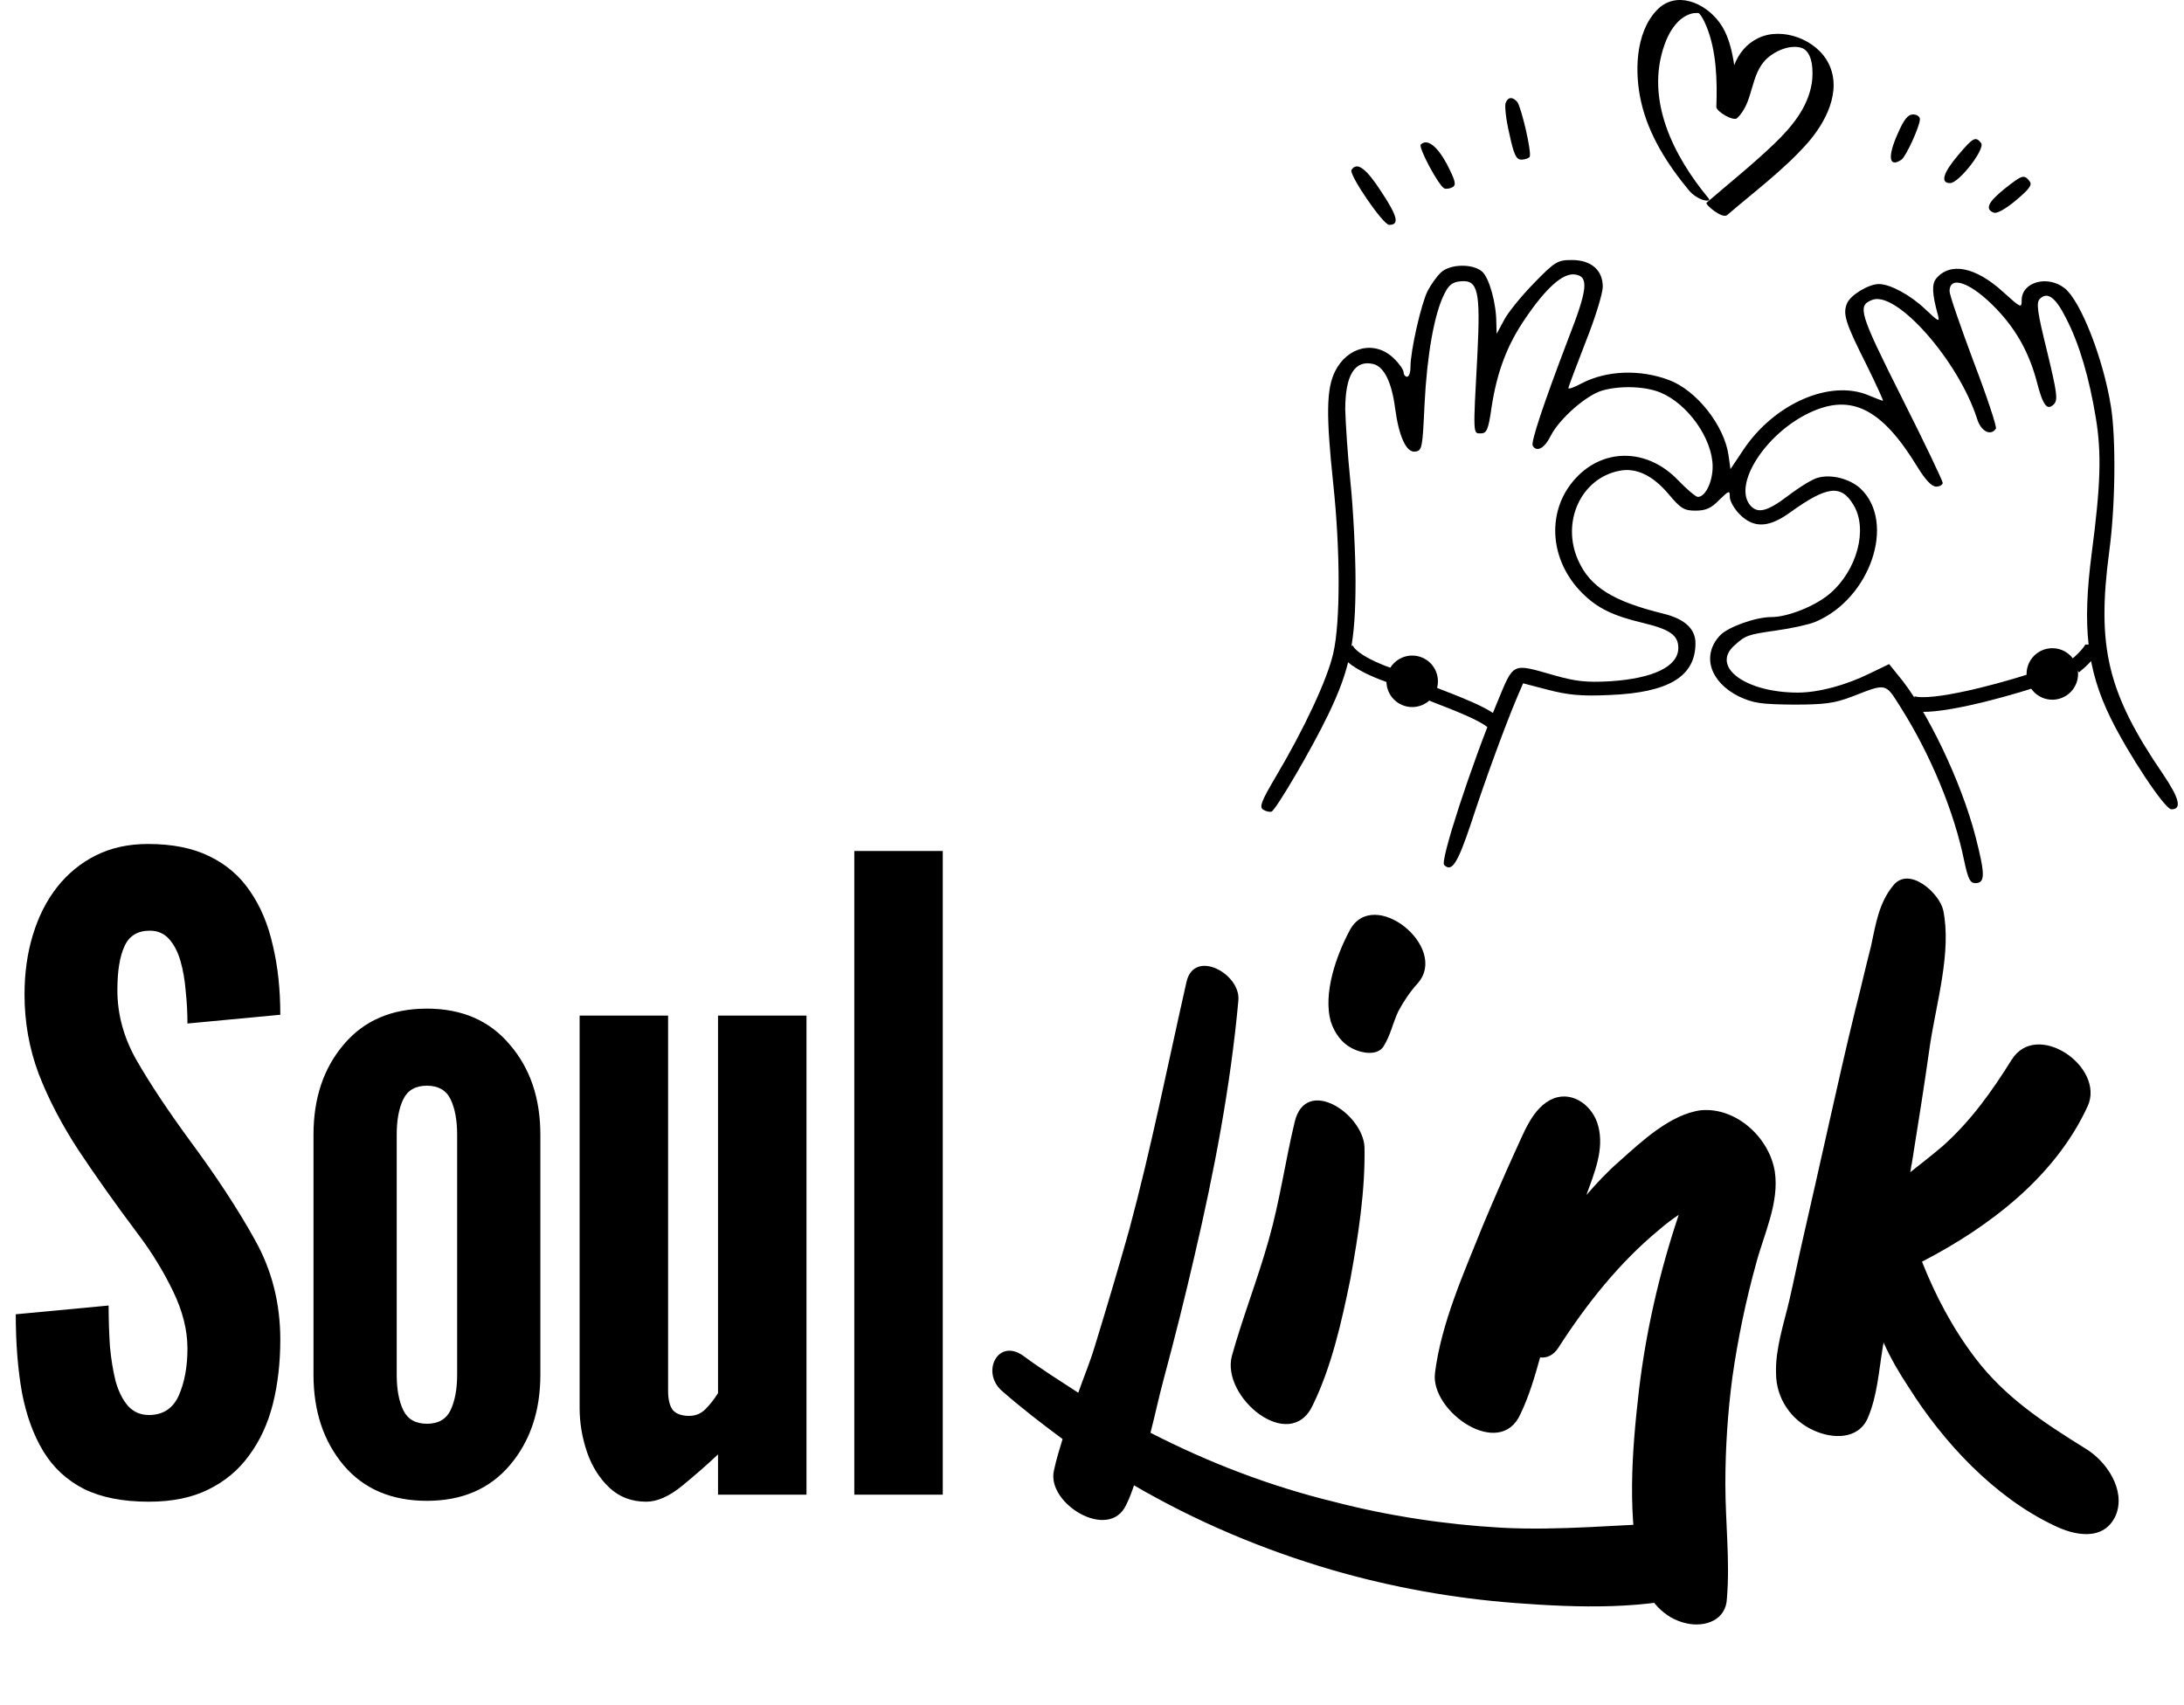
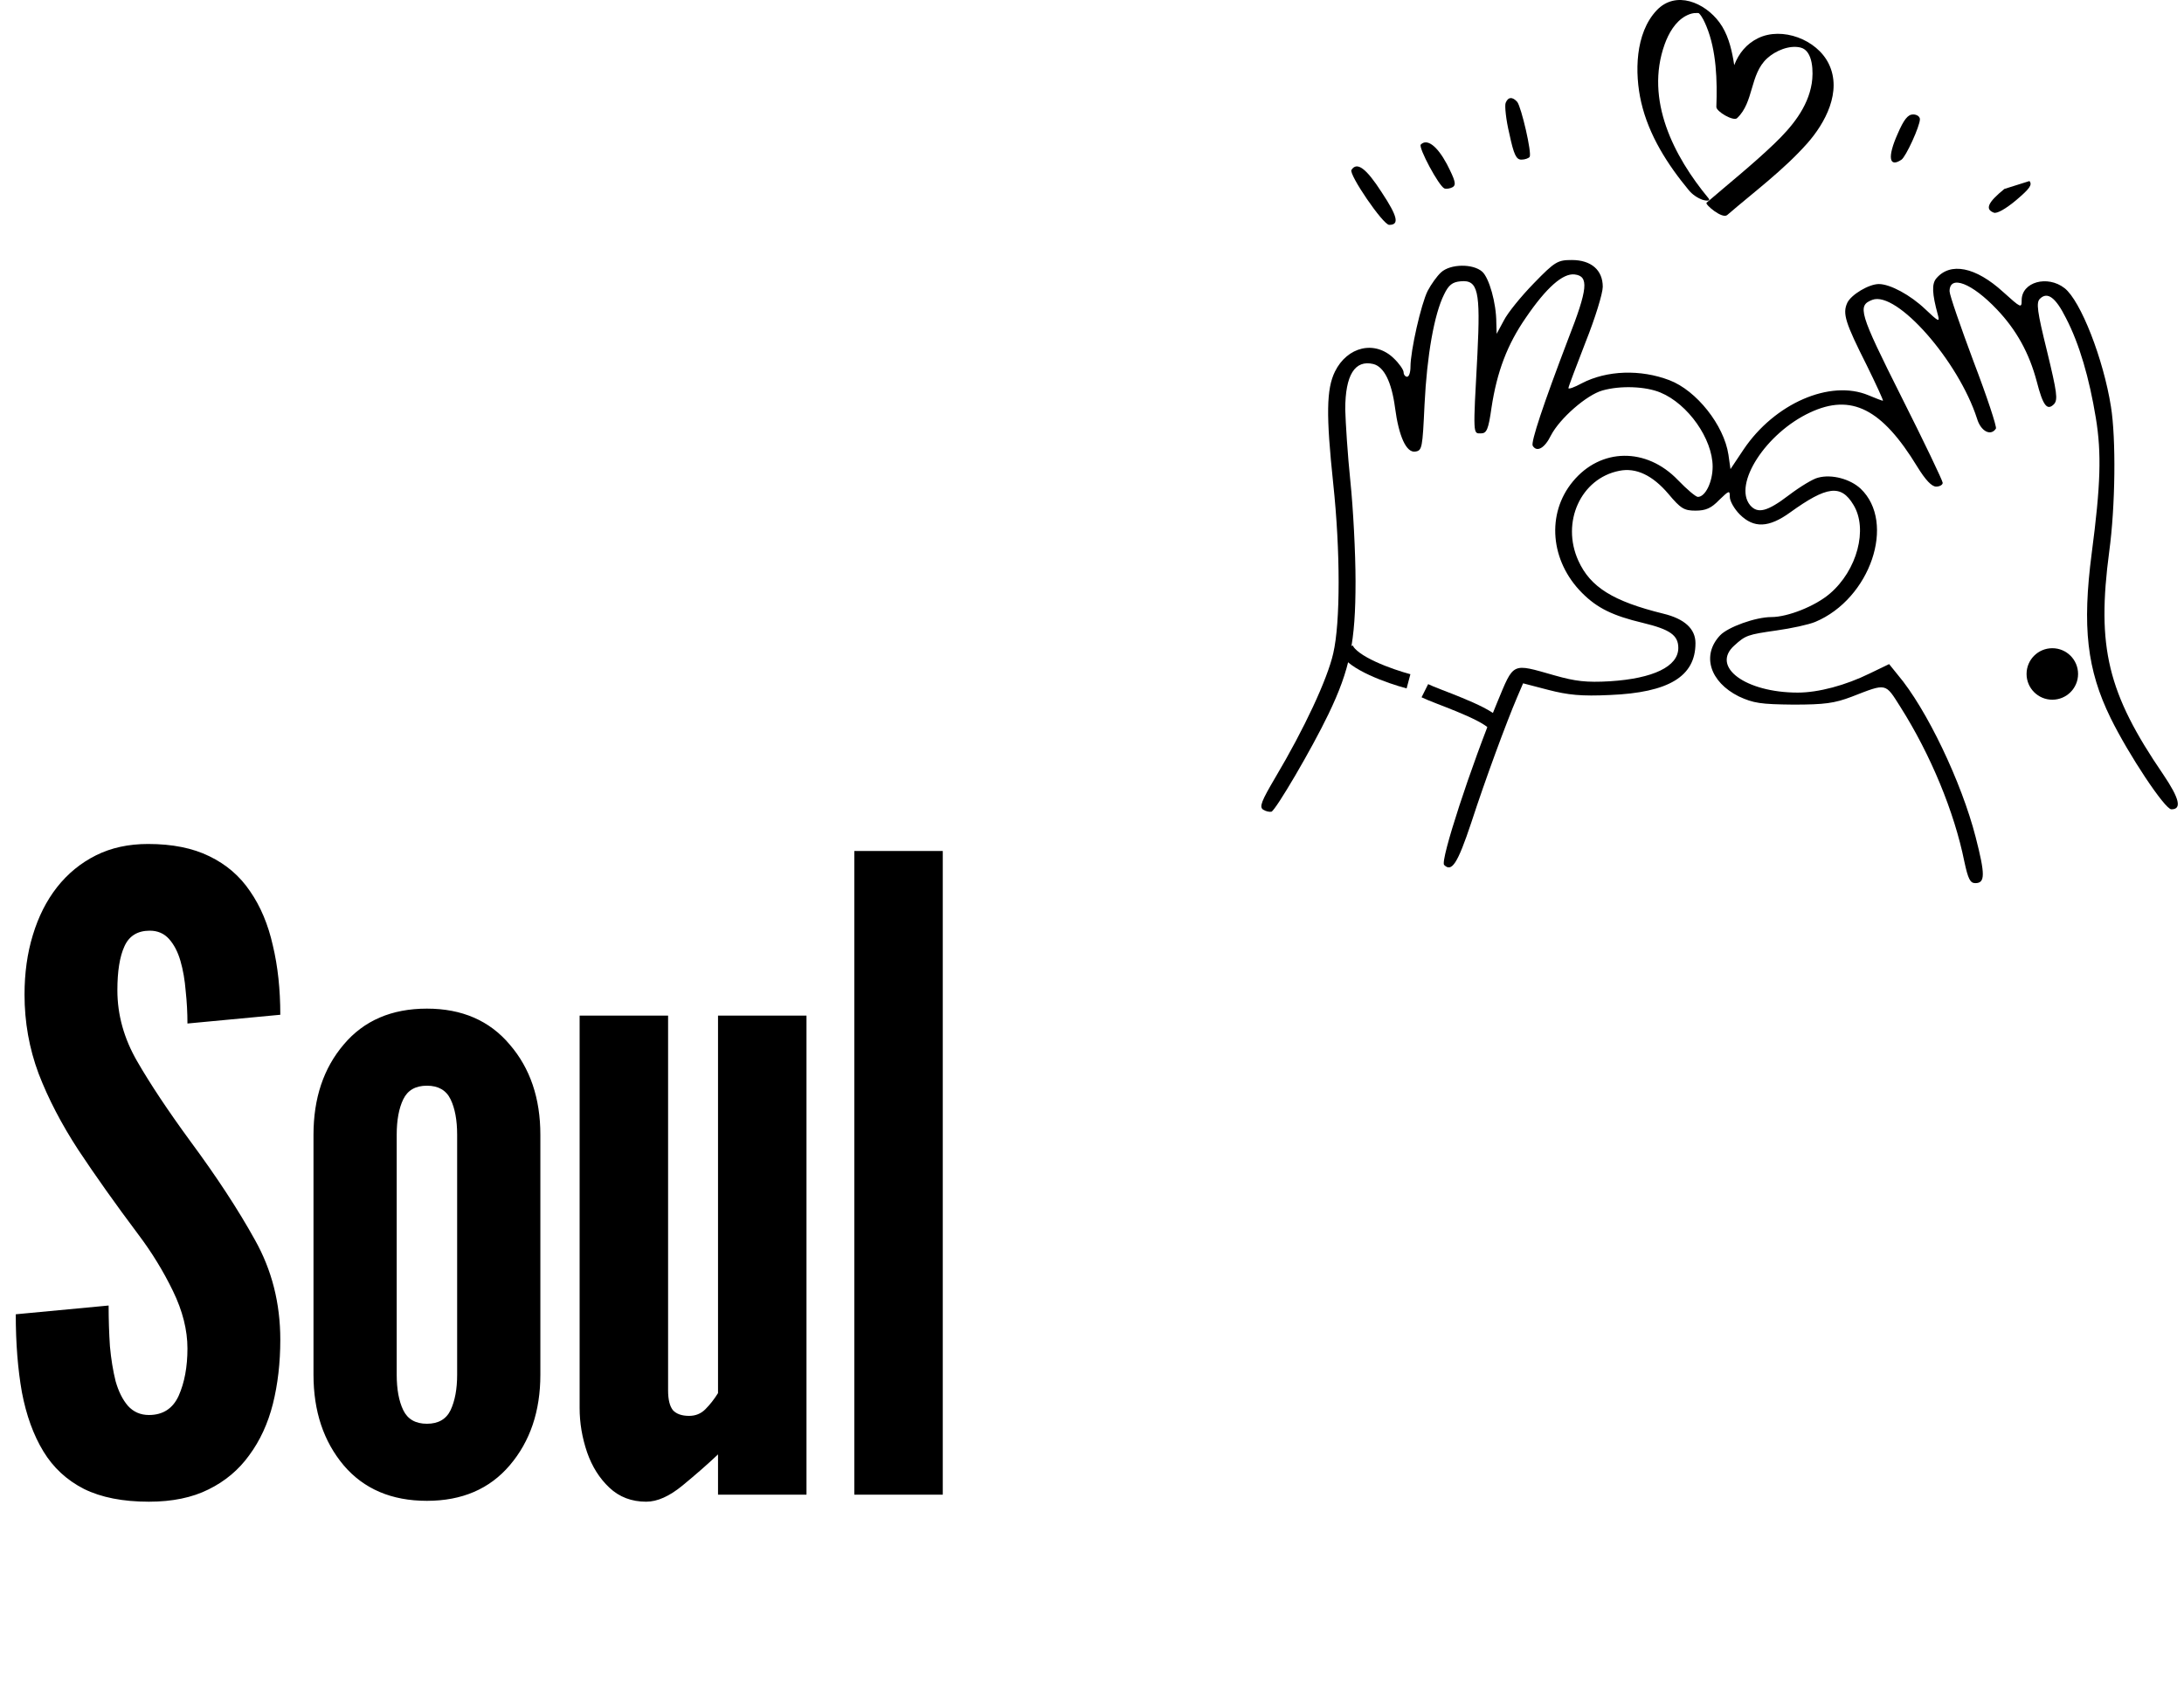
<svg xmlns="http://www.w3.org/2000/svg" width="187" height="146" viewBox="0 0 187 146" fill="none">
  <path d="M128.914 8.82C128.826 9.055 128.944 10.261 129.238 11.466C129.62 13.26 129.826 13.671 130.267 13.671C130.561 13.671 130.884 13.554 130.972 13.436C131.178 13.113 130.267 9.202 129.914 8.732C129.502 8.262 129.12 8.291 128.914 8.82Z" fill="black" />
  <path d="M121.652 12.378C121.417 12.613 123.21 15.964 123.681 16.141C123.857 16.2 124.181 16.141 124.386 16.023C124.71 15.818 124.592 15.435 123.887 14.053C123.034 12.466 122.181 11.848 121.652 12.378Z" fill="black" />
  <path d="M115.714 14.553C115.478 14.935 118.418 19.257 118.948 19.257C119.83 19.257 119.683 18.552 118.301 16.464C116.978 14.406 116.184 13.818 115.714 14.553Z" fill="black" />
  <path d="M162.477 11.476C161.595 13.446 161.742 14.386 162.8 13.681C163.182 13.446 164.388 10.8 164.388 10.212C164.388 9.976 164.123 9.8 163.8 9.8C163.359 9.8 163.006 10.241 162.477 11.476Z" fill="black" />
-   <path d="M167.651 13.299C166.357 14.828 166.122 15.68 166.975 15.68C167.739 15.68 170.032 12.711 169.621 12.24C169.15 11.652 168.945 11.77 167.651 13.299Z" fill="black" />
-   <path d="M171.62 16.18C170.209 17.326 169.944 17.914 170.708 18.208C170.973 18.326 171.737 17.885 172.619 17.15C173.795 16.15 174.031 15.827 173.766 15.504C173.296 14.916 173.149 14.974 171.62 16.18Z" fill="black" />
+   <path d="M171.62 16.18C170.209 17.326 169.944 17.914 170.708 18.208C170.973 18.326 171.737 17.885 172.619 17.15C173.795 16.15 174.031 15.827 173.766 15.504Z" fill="black" />
  <path d="M131.323 24.267C130.235 25.384 129.089 26.795 128.765 27.442L128.148 28.588L128.119 27.648C128.119 25.942 127.501 23.796 126.913 23.267C126.119 22.561 124.179 22.591 123.385 23.326C123.032 23.649 122.533 24.355 122.239 24.913C121.68 26.03 120.769 30.029 120.769 31.411C120.769 31.881 120.651 32.263 120.475 32.263C120.328 32.263 120.181 32.087 120.181 31.881C120.181 31.675 119.798 31.117 119.328 30.676C117.711 29.117 115.359 29.676 114.301 31.822C113.566 33.322 113.536 35.556 114.154 41.407C114.771 47.199 114.771 53.314 114.154 55.96C113.654 58.165 111.684 62.398 109.185 66.603C108.009 68.602 107.803 69.102 108.156 69.337C108.391 69.484 108.685 69.543 108.862 69.513C109.244 69.366 112.301 64.162 113.742 61.163C115.594 57.312 116.065 54.96 116.065 49.786C116.065 47.346 115.859 43.494 115.624 41.23C115.388 38.967 115.212 36.173 115.183 35.056C115.183 32.116 116.006 30.793 117.593 31.175C118.505 31.411 119.152 32.704 119.446 34.909C119.769 37.379 120.416 38.79 121.18 38.672C121.768 38.584 121.798 38.379 121.974 34.615C122.18 30.441 122.797 26.913 123.65 25.207C124.032 24.413 124.355 24.149 125.061 24.09C126.56 23.943 126.766 24.943 126.502 30.294C126.119 37.349 126.119 37.114 126.796 37.114C127.295 37.114 127.442 36.791 127.707 34.909C128.177 31.822 129.059 29.5 130.647 27.206C132.411 24.619 133.822 23.384 134.822 23.502C136.057 23.649 135.968 24.707 134.263 29.059C132.146 34.615 131.059 37.879 131.235 38.173C131.588 38.761 132.264 38.379 132.793 37.291C133.558 35.821 135.851 33.822 137.203 33.439C138.761 32.998 140.908 33.087 142.172 33.616C144.524 34.586 146.641 37.585 146.641 39.966C146.641 41.26 146.023 42.553 145.376 42.553C145.2 42.553 144.436 41.907 143.671 41.113C140.966 38.29 137.056 38.349 134.675 41.23C132.382 43.994 132.734 48.051 135.469 50.785C136.762 52.079 138.085 52.726 140.672 53.343C142.995 53.902 143.701 54.401 143.701 55.489C143.701 57.077 141.554 58.106 137.85 58.341C135.821 58.459 134.881 58.341 133.117 57.841C129.383 56.783 129.647 56.665 128.177 60.193C125.943 65.603 123.297 73.717 123.65 74.07C124.297 74.717 124.796 73.982 125.972 70.454C127.207 66.661 128.971 61.898 129.883 59.752L130.412 58.517L132.558 59.076C134.263 59.517 135.41 59.635 137.85 59.517C142.877 59.311 145.171 57.929 145.171 55.078C145.171 53.843 144.23 52.99 142.407 52.549C138.115 51.491 136.174 50.285 135.145 48.022C133.646 44.729 135.351 40.966 138.644 40.319C140.084 40.025 141.496 40.701 142.848 42.289C143.906 43.553 144.2 43.729 145.171 43.729C146.053 43.729 146.523 43.523 147.199 42.818C148.052 41.995 148.111 41.965 148.111 42.553C148.111 42.906 148.493 43.582 148.963 44.053C150.169 45.258 151.462 45.199 153.285 43.876C156.431 41.612 157.636 41.465 158.695 43.23C159.959 45.288 159.018 48.845 156.666 50.844C155.431 51.903 153.079 52.843 151.668 52.843C150.316 52.843 147.964 53.696 147.287 54.401C145.67 56.107 146.405 58.4 148.875 59.635C150.139 60.223 150.757 60.311 153.55 60.34C156.225 60.34 157.078 60.223 158.548 59.664C161.576 58.488 161.399 58.459 162.722 60.546C165.31 64.633 167.338 69.543 168.191 73.776C168.514 75.275 168.691 75.628 169.132 75.628C169.984 75.628 169.984 74.893 169.161 71.689C167.956 66.985 164.957 60.693 162.487 57.782L161.752 56.871L160.106 57.665C158.018 58.694 155.696 59.311 153.932 59.311C149.463 59.311 146.464 57.106 148.493 55.283C149.463 54.401 149.639 54.343 152.109 53.99C153.373 53.813 154.873 53.49 155.431 53.255C160.135 51.285 162.37 44.758 159.312 41.848C158.43 41.025 156.842 40.584 155.666 40.907C155.255 40.995 154.138 41.671 153.167 42.406C151.315 43.818 150.492 44.023 149.845 43.259C148.375 41.465 151.198 37.085 154.99 35.321C158.518 33.675 161.135 34.998 164.163 39.966C164.869 41.113 165.398 41.671 165.78 41.671C166.074 41.671 166.339 41.524 166.339 41.348C166.339 41.172 164.751 37.849 162.811 33.998C159.165 26.736 159.018 26.177 160.312 25.678C162.399 24.884 167.691 30.911 169.279 35.85C169.602 36.938 170.455 37.379 170.896 36.703C170.984 36.556 170.131 33.968 168.985 30.97C167.867 27.971 166.927 25.266 166.927 24.943C166.927 23.502 168.838 24.237 170.984 26.501C172.66 28.265 173.747 30.235 174.394 32.675C174.923 34.733 175.276 35.203 175.864 34.615C176.217 34.233 176.129 33.616 175.276 30.088C174.424 26.648 174.335 25.913 174.659 25.59C175.306 24.943 176.011 25.472 176.893 27.236C178.04 29.441 178.892 32.381 179.451 35.791C179.951 38.819 179.863 41.554 179.098 47.375C178.275 53.696 178.687 57.342 180.715 61.487C182.244 64.603 185.36 69.307 185.919 69.307C186.83 69.307 186.625 68.396 185.213 66.308C180.451 59.341 179.51 55.431 180.598 47.228C181.127 43.347 181.186 37.555 180.745 34.821C180.098 30.735 178.157 25.766 176.776 24.678C175.306 23.532 173.101 24.149 173.101 25.707C173.101 26.413 173.042 26.383 171.513 25.002C169.161 22.855 166.985 22.414 165.78 23.855C165.398 24.325 165.427 25.148 165.927 26.971C166.103 27.618 165.986 27.559 164.839 26.471C163.575 25.266 161.84 24.325 160.87 24.325C160.018 24.325 158.489 25.237 158.165 25.942C157.754 26.854 157.989 27.618 159.841 31.293C160.664 32.969 161.282 34.321 161.223 34.321C161.164 34.321 160.606 34.115 159.988 33.851C156.695 32.469 151.933 34.556 149.287 38.496L148.169 40.172L147.993 38.937C147.611 36.409 145.259 33.439 142.936 32.557C140.467 31.616 137.585 31.705 135.439 32.822C134.792 33.175 134.293 33.351 134.293 33.233C134.293 33.116 134.969 31.352 135.763 29.294C136.586 27.236 137.233 25.119 137.233 24.561C137.233 23.12 136.233 22.267 134.587 22.267C133.381 22.267 133.146 22.385 131.323 24.267Z" fill="black" />
  <circle cx="175.725" cy="57.715" r="2.205" fill="black" />
-   <circle cx="120.915" cy="58.345" r="2.205" fill="black" />
  <path d="M127.95 61.95C126.9 60.9 123.008 59.654 122 59.15" stroke="black" stroke-width="1.26" stroke-linejoin="round" />
  <path d="M120.6 58.345C119.025 57.925 115.749 56.77 115.245 55.51" stroke="black" stroke-width="1.26" stroke-linejoin="round" />
-   <path d="M173.835 58.345C171.21 59.185 165.519 60.739 163.755 60.235M177.615 57.085C178.14 56.665 179.19 55.699 179.19 55.195" stroke="black" stroke-width="1.26" stroke-linejoin="round" />
  <path d="M141.844 0.889C143.482 -0.852 145.971 0.217 147.225 1.922C147.914 2.86 148.222 4.021 148.422 5.16C148.445 5.3 148.467 5.441 148.488 5.581C148.878 4.564 149.542 3.755 150.523 3.273C152.575 2.264 155.563 3.37 156.584 5.466C157.74 7.833 156.279 10.545 154.733 12.287C152.705 14.569 150.184 16.437 147.887 18.416C147.466 18.778 145.961 17.497 146.119 17.361C148.059 15.69 150.073 14.079 151.924 12.304C153.381 10.908 154.795 9.226 155.128 7.135C155.273 6.225 155.264 4.339 154.168 4.072C153.204 3.838 152.018 4.345 151.308 4.995C149.806 6.37 150.19 8.754 148.731 10.12C148.426 10.406 146.944 9.553 146.959 9.15C147.042 6.91 146.972 4.342 146.106 2.247C145.956 1.891 145.75 1.412 145.464 1.132C145.43 1.127 145.393 1.12 145.344 1.111C145.24 1.116 145.135 1.12 145.031 1.125C144.786 1.158 144.547 1.252 144.327 1.371C143.438 1.857 142.87 2.853 142.531 3.797C140.825 8.558 143.325 13.398 146.27 16.958C146.566 17.316 145.873 17.146 145.764 17.106C145.332 16.946 144.905 16.659 144.606 16.296C142.787 14.099 141.177 11.598 140.522 8.75C139.95 6.257 139.999 2.848 141.844 0.889Z" fill="black" />
-   <path d="M147.63 132.978C148.235 134.456 147.765 135.934 146.152 136.338C140.978 137.883 135.131 137.682 129.755 137.278C124.446 136.875 119.205 135.934 114.098 134.456C108.117 132.709 102.405 130.29 97.096 127.198C96.894 127.803 96.693 128.341 96.424 128.878C94.946 132.037 89.57 128.744 90.242 125.922C90.443 124.981 90.712 124.107 90.981 123.234C89.166 121.89 87.419 120.546 85.739 119.067C83.992 117.454 85.47 114.565 87.621 116.11C89.166 117.253 90.779 118.261 92.325 119.269C92.795 117.925 93.333 116.648 93.736 115.304C94.744 112.011 95.752 108.651 96.693 105.291C98.574 98.302 99.986 91.179 101.598 84.056C102.27 81.234 106.235 83.384 106.034 85.669C105.362 93.061 103.95 100.386 102.27 107.576C101.464 111.07 100.59 114.565 99.65 118.059C99.246 119.538 98.91 121.15 98.507 122.696C103.48 125.25 108.722 127.266 114.232 128.61C118.869 129.819 123.774 130.558 128.546 130.827C133.586 131.096 138.558 130.558 143.598 130.424C145.278 130.424 146.958 131.298 147.63 132.978ZM110.853 96.085C111.793 92.12 116.699 95.346 116.833 98.235C116.901 101.998 116.296 105.829 115.624 109.525C114.885 113.154 114.011 117.051 112.398 120.344C110.449 124.51 104.536 119.672 105.477 116.11C106.417 112.75 107.694 109.525 108.635 106.165C109.576 102.872 110.046 99.445 110.853 96.085ZM115.557 79.688C117.573 75.858 124.091 81.099 121.403 84.19C120.731 84.93 120.193 85.736 119.723 86.61C119.253 87.618 119.051 88.693 118.446 89.634C117.909 90.44 116.565 90.171 115.893 89.835C114.885 89.365 114.28 88.491 113.944 87.483C113.272 85.064 114.414 81.838 115.557 79.688ZM151.963 100.318C152.366 103.006 151.022 105.694 150.35 108.248C149.477 111.406 148.805 114.632 148.334 117.925C147.931 120.949 147.73 124.04 147.73 127.064C147.73 130.357 148.133 133.65 147.864 136.875C147.797 138.757 145.982 139.362 144.437 139.026C142.488 138.622 141.077 137.01 140.606 135.195C139.262 130.088 139.733 124.242 140.338 119C140.942 113.96 142.085 108.987 143.698 104.149C143.698 104.082 143.765 104.014 143.765 104.014C143.16 104.418 142.622 104.821 142.085 105.291C138.658 108.114 135.835 111.675 133.416 115.438C133.013 116.043 132.475 116.312 131.87 116.245C131.4 117.925 130.93 119.538 130.19 121.083C128.443 125.048 122.462 120.882 122.866 117.589C123.403 113.288 125.352 108.987 126.965 104.955C127.838 102.872 128.712 100.856 129.653 98.773C130.459 97.093 131.198 94.808 133.013 94.069C134.76 93.397 136.44 94.808 136.843 96.421C137.381 98.437 136.507 100.453 135.835 102.334C136.709 101.326 137.65 100.318 138.658 99.445C140.539 97.765 143.026 95.413 145.646 95.077C148.67 94.808 151.493 97.429 151.963 100.318ZM178.546 124.04C180.36 125.115 182.04 127.602 181.166 129.752C180.158 132.037 177.605 131.499 175.858 130.626C170.75 128.206 166.382 123.502 163.426 118.798C162.619 117.589 161.88 116.312 161.275 114.968C161.275 115.102 161.208 115.237 161.208 115.371C160.872 117.387 160.738 119.538 159.931 121.419C159.125 123.301 156.907 123.234 155.294 122.494C153.346 121.621 152.069 119.739 152.069 117.589C152.002 115.506 152.741 113.355 153.211 111.339C153.614 109.592 153.95 107.912 154.354 106.165C155.093 102.939 155.832 99.646 156.571 96.354C157.31 93.061 158.05 89.768 158.856 86.475C159.326 84.661 159.73 82.846 160.2 81.032C160.603 79.15 160.872 77.336 162.082 75.858C163.426 74.11 166.046 76.462 166.382 77.941C167.122 81.502 165.778 85.938 165.24 89.566C164.77 92.926 164.232 96.286 163.694 99.646C163.627 99.848 163.627 100.117 163.56 100.386C164.501 99.646 165.442 98.907 166.315 98.168C168.734 96.018 170.549 93.464 172.229 90.776C174.379 87.282 180.293 91.381 178.747 94.741C175.992 100.722 170.414 105.022 164.568 108.046C165.71 110.936 167.189 113.758 169.138 116.312C171.691 119.672 174.984 121.822 178.546 124.04Z" fill="black" />
  <path d="M12.75 128.6C10.525 128.6 8.675 128.238 7.2 127.512C5.725 126.762 4.562 125.687 3.712 124.287C2.862 122.887 2.25 121.2 1.875 119.225C1.525 117.25 1.35 115.025 1.35 112.55L9.3 111.8C9.3 113 9.338 114.162 9.412 115.287C9.512 116.387 9.675 117.387 9.9 118.287C10.15 119.162 10.5 119.862 10.95 120.387C11.425 120.912 12.025 121.175 12.75 121.175C13.95 121.175 14.8 120.625 15.3 119.525C15.8 118.4 16.05 117.05 16.05 115.475C16.05 113.9 15.637 112.262 14.812 110.562C13.988 108.862 13 107.25 11.85 105.725C9.9 103.125 8.188 100.712 6.713 98.487C5.263 96.263 4.125 94.075 3.3 91.925C2.5 89.775 2.1 87.525 2.1 85.175C2.1 83.325 2.337 81.625 2.812 80.075C3.288 78.5 3.975 77.138 4.875 75.987C5.8 74.812 6.912 73.9 8.213 73.25C9.512 72.6 11 72.275 12.675 72.275C14.75 72.275 16.5 72.625 17.925 73.325C19.375 74.025 20.538 75.025 21.413 76.325C22.312 77.625 22.962 79.175 23.363 80.975C23.788 82.75 24 84.725 24 86.9L16.05 87.65C16.05 86.725 16 85.8 15.9 84.875C15.825 83.925 15.675 83.062 15.45 82.287C15.225 81.513 14.9 80.888 14.475 80.412C14.05 79.938 13.5 79.7 12.825 79.7C11.775 79.7 11.05 80.15 10.65 81.05C10.25 81.925 10.05 83.175 10.05 84.8C10.05 86.9 10.613 88.925 11.738 90.875C12.863 92.825 14.375 95.1 16.275 97.7C18.55 100.775 20.4 103.6 21.825 106.175C23.275 108.75 24 111.6 24 114.725C24 116.7 23.788 118.537 23.363 120.237C22.938 121.912 22.262 123.375 21.337 124.625C20.438 125.875 19.275 126.85 17.85 127.55C16.45 128.25 14.75 128.6 12.75 128.6ZM36.554 128.525C33.529 128.525 31.154 127.512 29.429 125.487C27.704 123.437 26.842 120.85 26.842 117.725V97.175C26.842 94.05 27.704 91.475 29.429 89.45C31.154 87.4 33.529 86.375 36.554 86.375C39.554 86.375 41.917 87.4 43.642 89.45C45.392 91.475 46.267 94.05 46.267 97.175V117.725C46.267 120.85 45.392 123.437 43.642 125.487C41.917 127.512 39.554 128.525 36.554 128.525ZM36.554 121.925C37.529 121.925 38.204 121.537 38.579 120.762C38.954 119.962 39.142 118.95 39.142 117.725V97.175C39.142 95.925 38.954 94.912 38.579 94.138C38.204 93.362 37.529 92.975 36.554 92.975C35.579 92.975 34.904 93.362 34.529 94.138C34.154 94.912 33.967 95.925 33.967 97.175V117.725C33.967 118.975 34.154 119.987 34.529 120.762C34.904 121.537 35.579 121.925 36.554 121.925ZM55.329 128.6C54.079 128.6 53.029 128.2 52.179 127.4C51.329 126.6 50.691 125.587 50.266 124.362C49.841 123.112 49.629 121.85 49.629 120.575V86.975H57.204V119.075C57.204 119.85 57.341 120.412 57.616 120.762C57.916 121.087 58.379 121.25 59.004 121.25C59.554 121.25 60.016 121.062 60.391 120.687C60.791 120.287 61.154 119.825 61.479 119.3V86.975H69.054V128H61.479V124.55C60.579 125.4 59.566 126.287 58.441 127.212C57.316 128.137 56.279 128.6 55.329 128.6ZM73.148 128V72.875H80.723V128H73.148Z" fill="black" />
</svg>